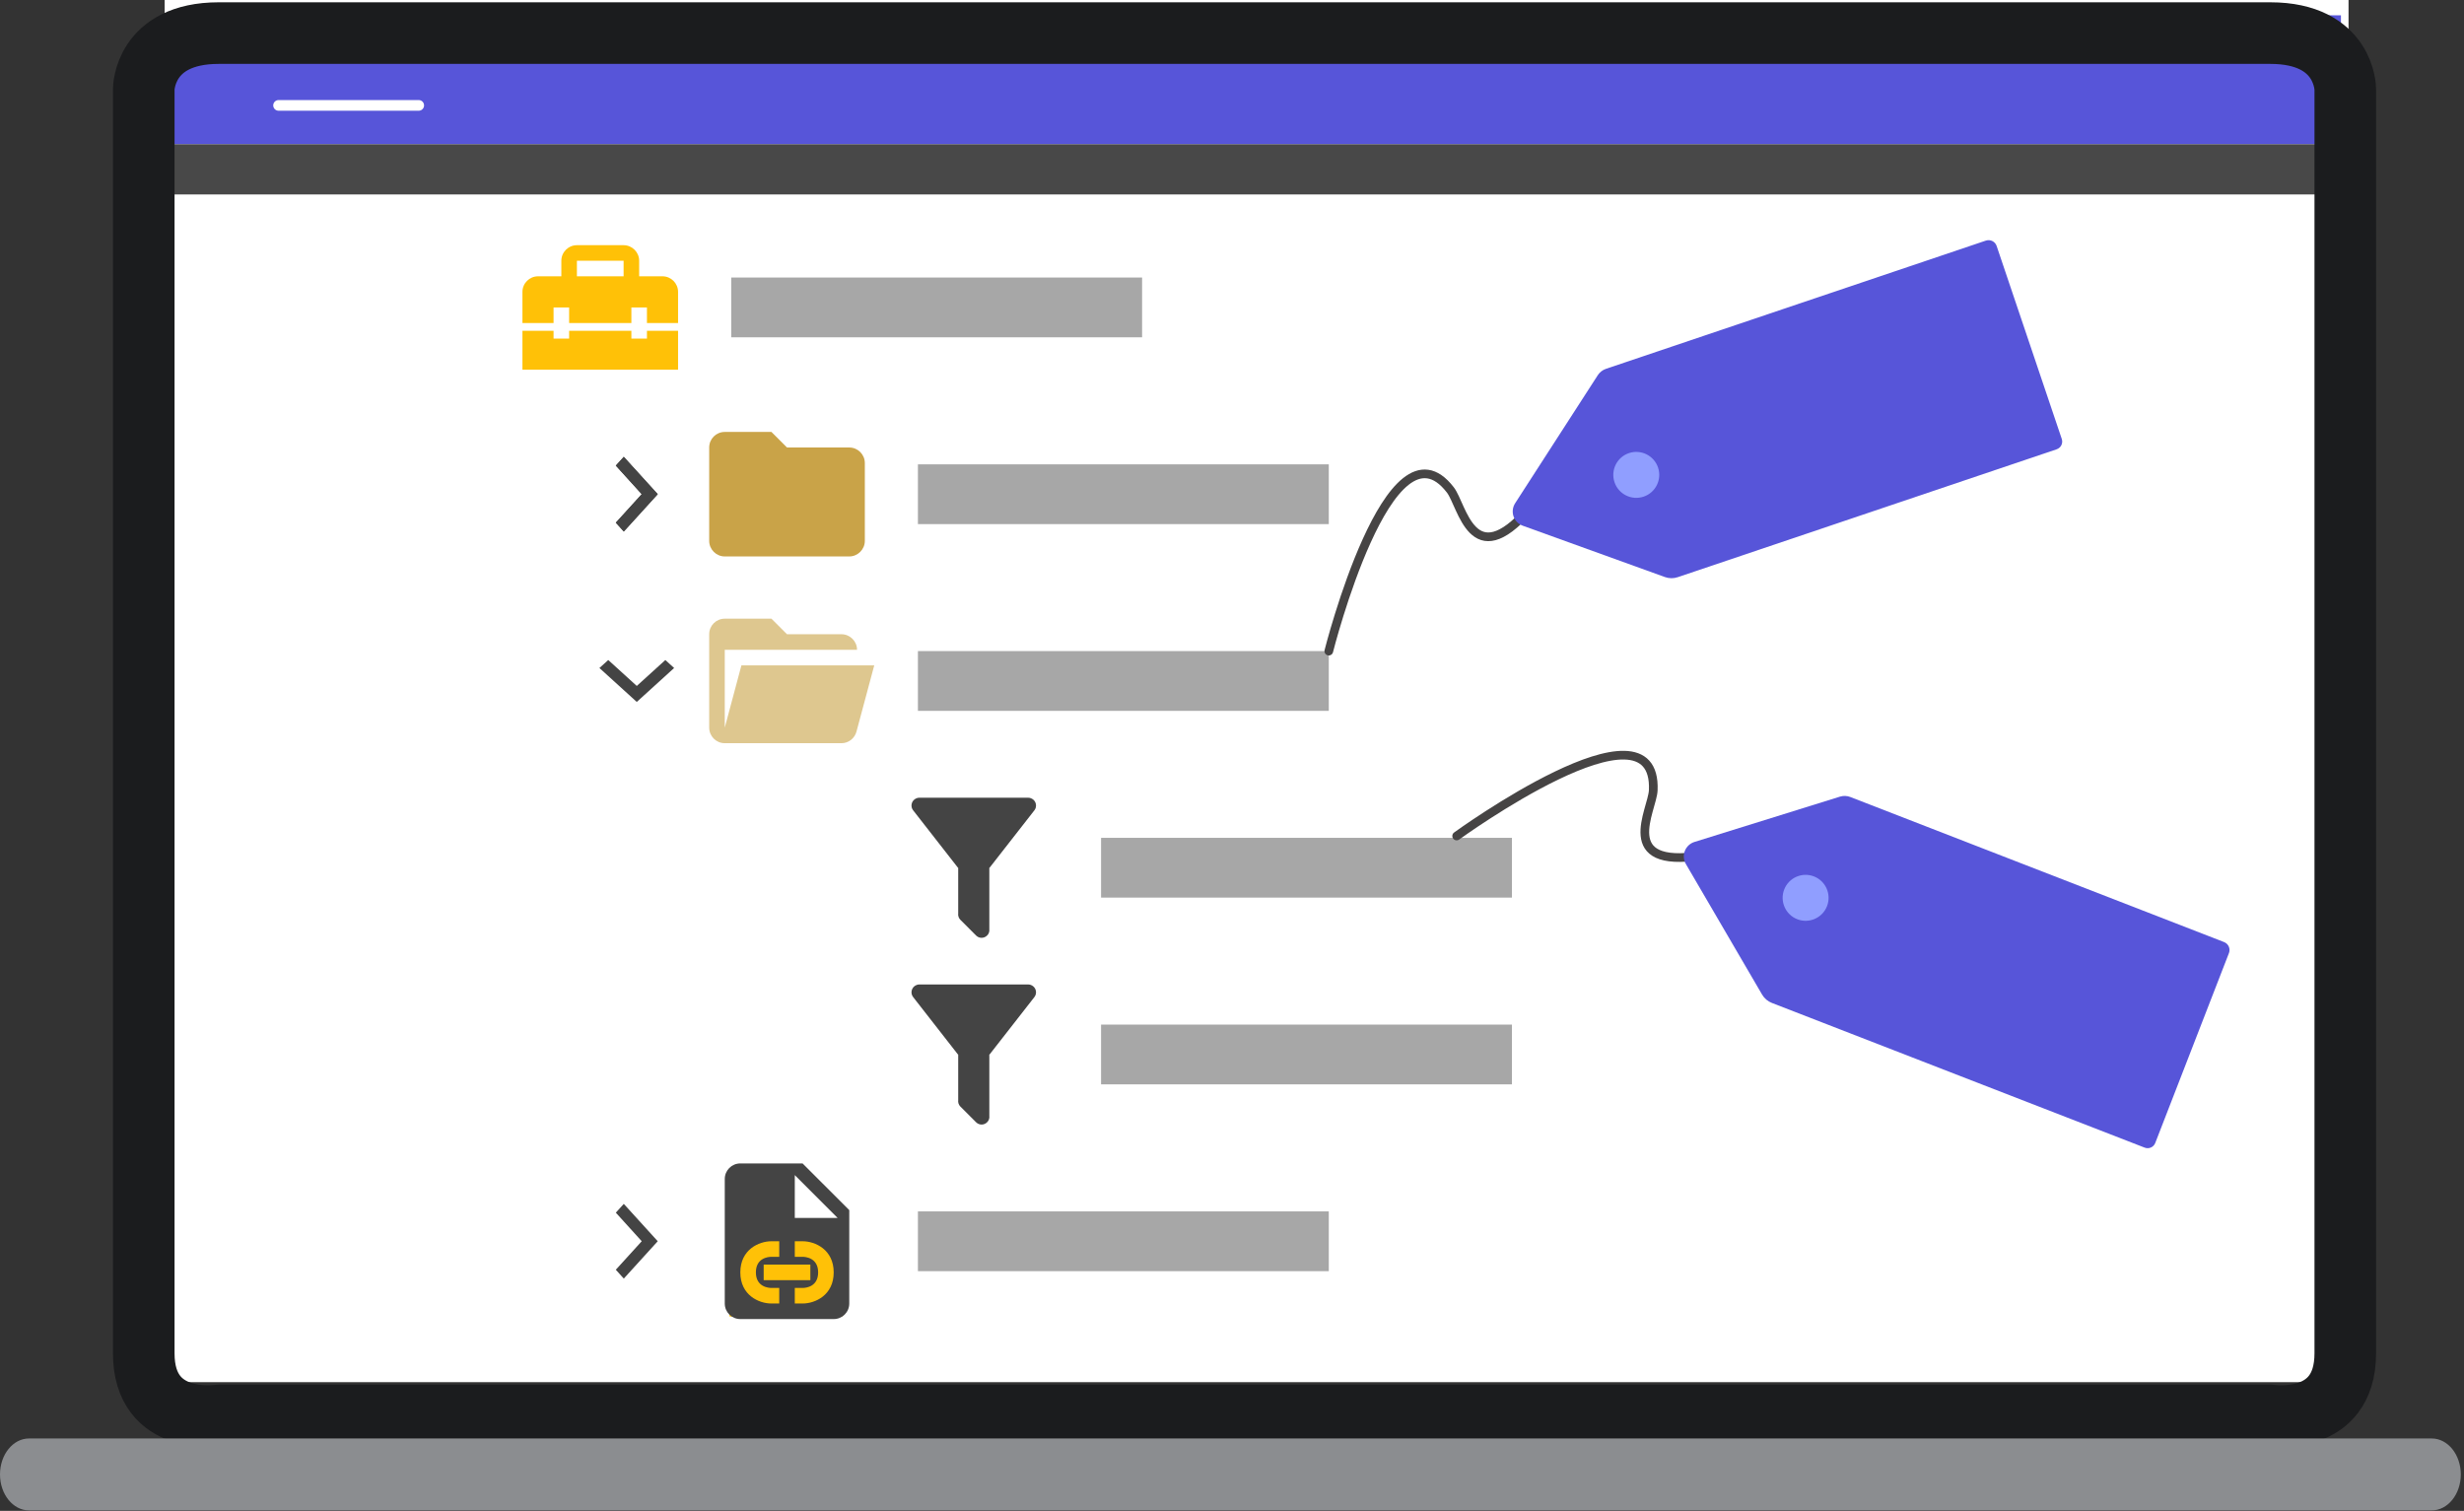
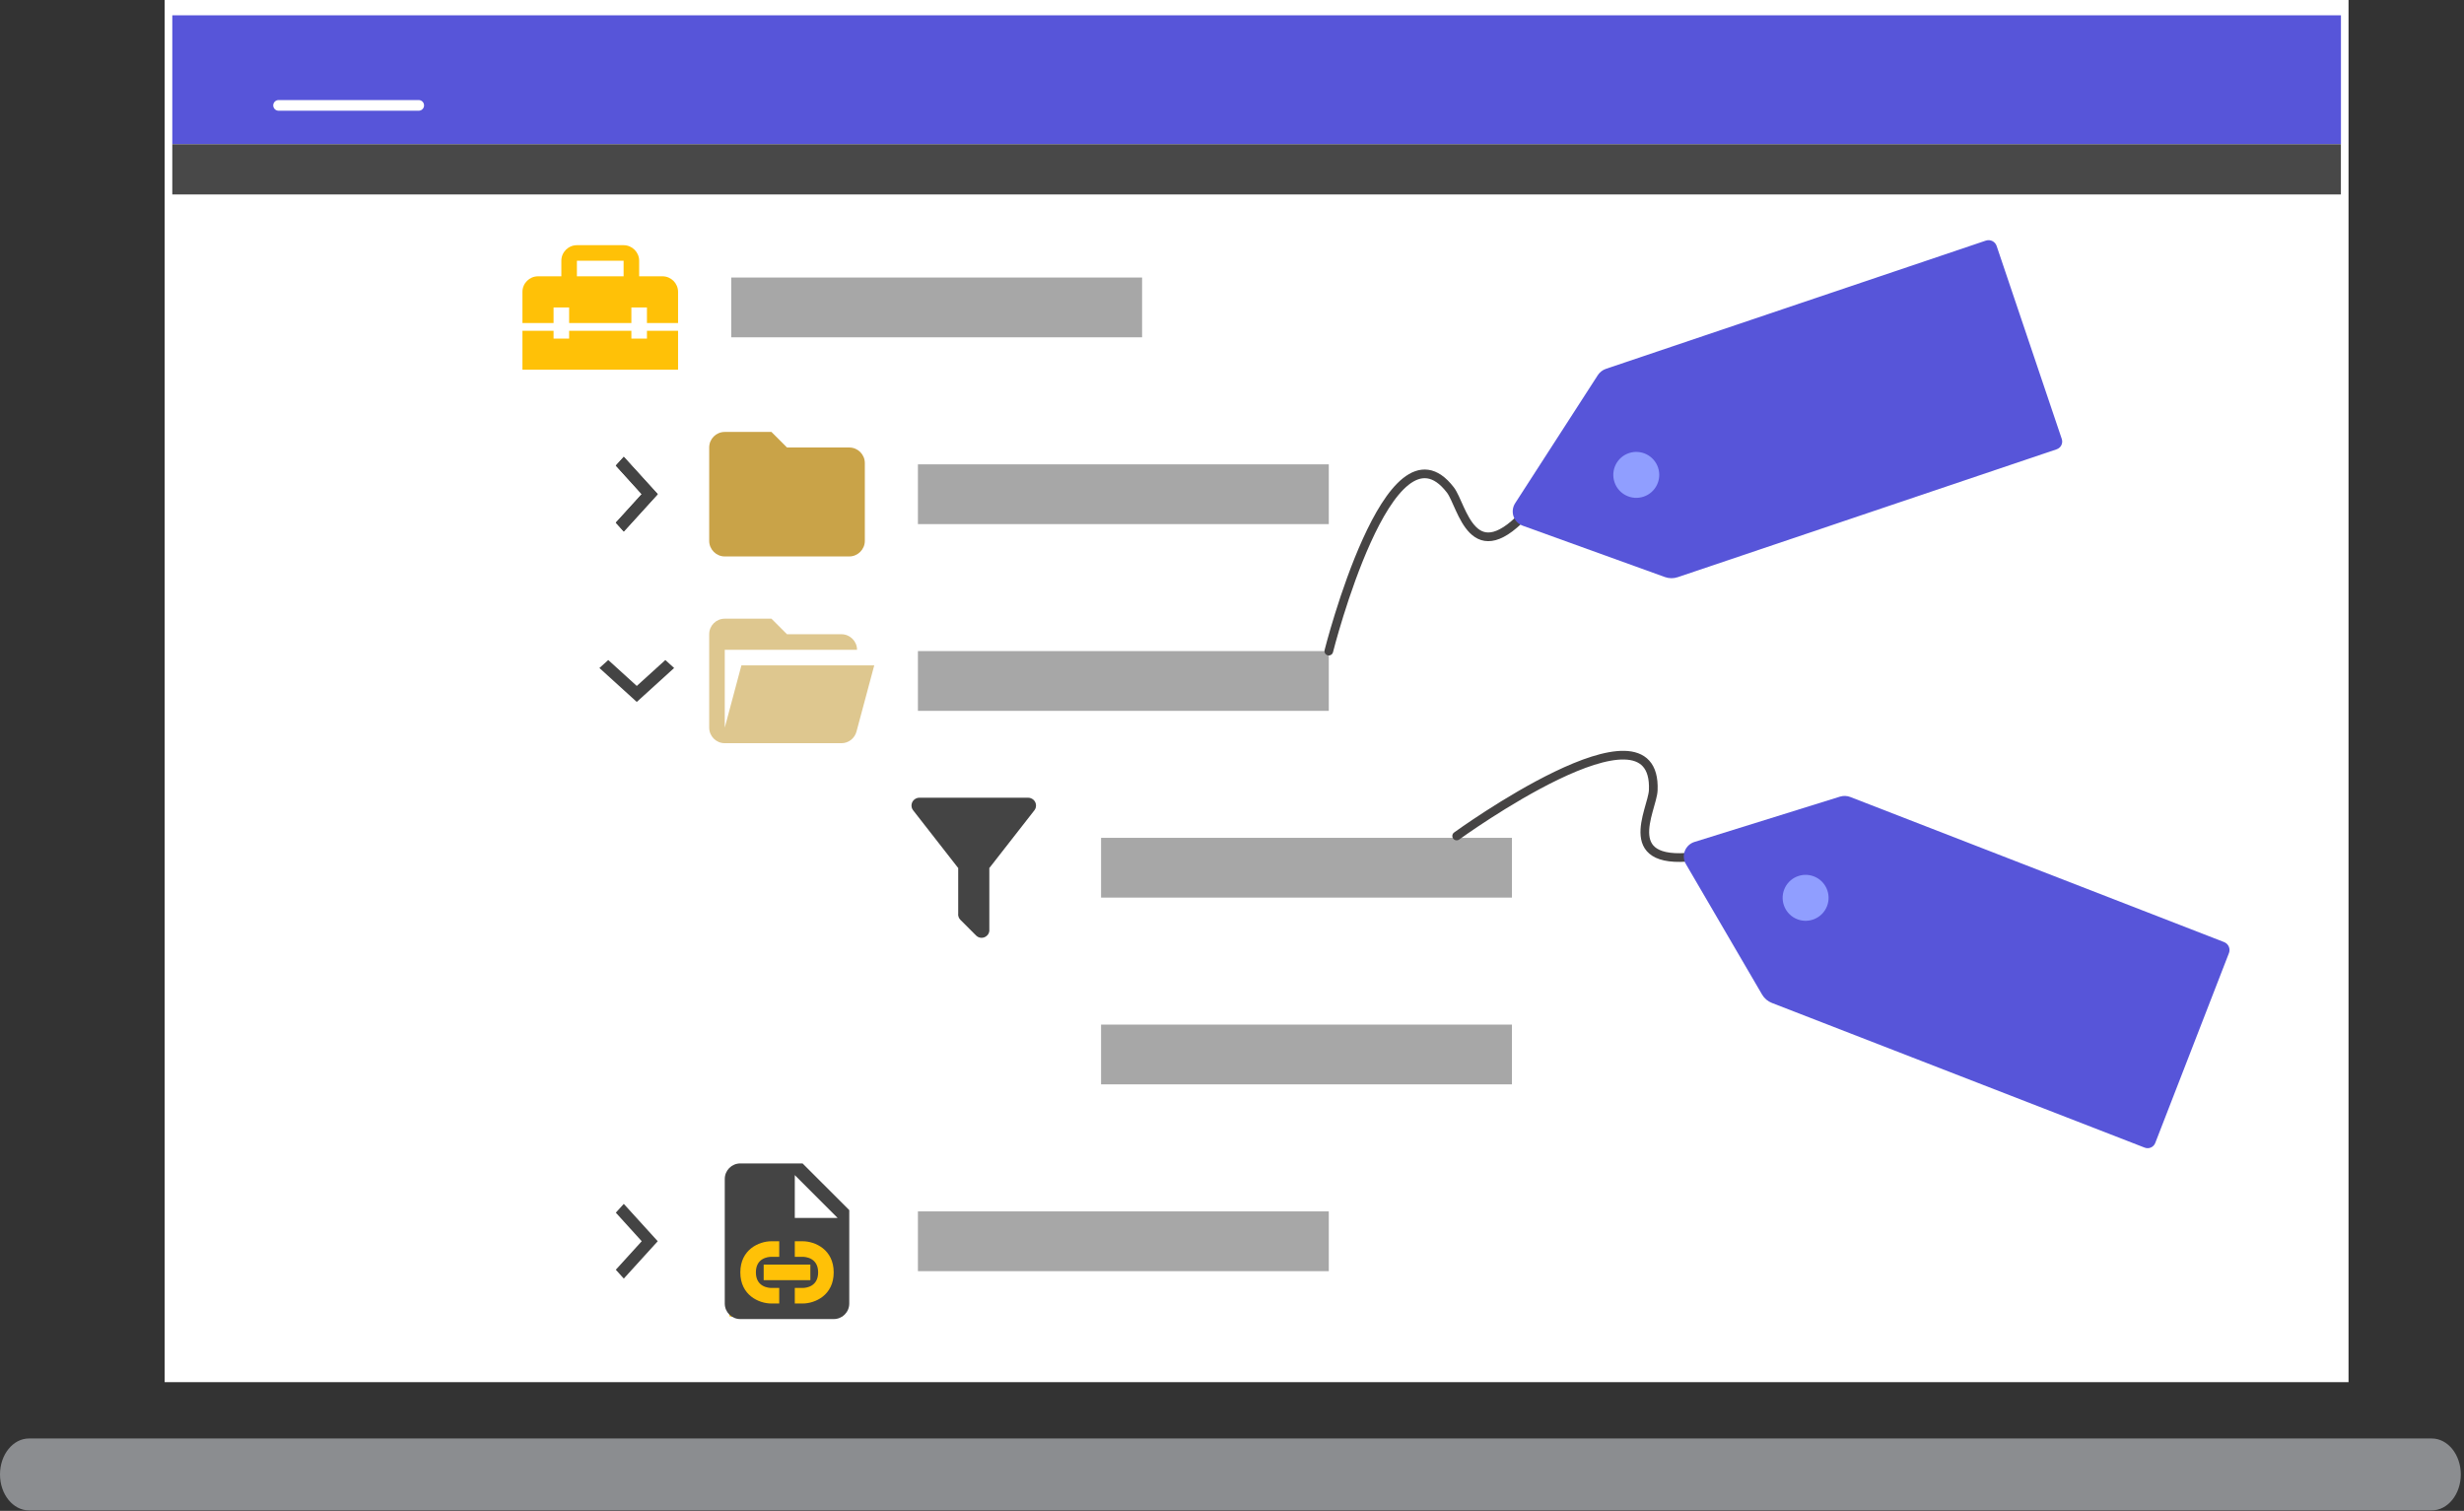
<svg xmlns="http://www.w3.org/2000/svg" xmlns:ns1="http://www.serif.com/" width="100%" height="100%" viewBox="0 0 548 336" version="1.1" xml:space="preserve" style="fill-rule:evenodd;clip-rule:evenodd;stroke-linecap:round;stroke-linejoin:bevel;stroke-miterlimit:2;">
  <rect x="0" y="0" width="548" height="336" fill="#333333" stroke="none" />
  <g>
    <g>
      <g>
        <rect x="36.619" y="0" width="485.7" height="307.381" style="fill:white;" />
      </g>
      <g>
        <rect x="38.319" y="3.403" width="482.314" height="28.671" style="fill:rgb(87,85,217);" />
      </g>
      <g>
        <rect x="38.319" y="32.074" width="482.302" height="11.169" style="fill:rgb(72,72,72);" />
      </g>
      <g>
-         <path d="M48.654,7.36L504.913,7.36C521.597,7.36 521.597,19.84 521.597,19.84L521.597,300.972C521.597,317.393 504.913,314.766 504.913,314.766L48.654,314.766C48.654,314.766 31.971,317.393 31.971,300.972L31.971,19.84C31.971,19.84 31.971,7.36 48.654,7.36Z" style="fill:none;fill-rule:nonzero;stroke:rgb(27,28,30);stroke-width:13.7px;" />
-       </g>
+         </g>
      <g>
        <path d="M6.622,335.895C6.563,335.897 6.511,335.898 6.452,335.898C2.89,335.898 0,332.315 0,327.902C0,323.489 2.89,319.906 6.452,319.906C6.504,319.906 6.556,319.907 6.608,319.907L540.68,319.907C540.732,319.907 540.784,319.906 540.828,319.906C544.39,319.906 547.288,323.489 547.288,327.902C547.288,332.315 544.39,335.898 540.828,335.898C540.776,335.898 540.717,335.897 540.665,335.895L6.622,335.895Z" style="fill:rgb(139,141,144);" />
      </g>
      <g>
        <path d="M61.952,23.437L93.126,23.437" style="fill:none;stroke:white;stroke-width:2.37px;stroke-linejoin:round;stroke-miterlimit:1.5;" />
      </g>
    </g>
    <g>
      <rect x="162.626" y="61.721" width="91.378" height="13.292" style="fill:rgb(167,167,167);" />
    </g>
    <g>
      <rect x="204.147" y="103.266" width="91.378" height="13.291" style="fill:rgb(167,167,167);" />
    </g>
    <g>
      <rect x="204.147" y="144.797" width="91.378" height="13.291" style="fill:rgb(167,167,167);" />
    </g>
    <g>
      <rect x="204.147" y="269.406" width="91.378" height="13.291" style="fill:rgb(167,167,167);" />
    </g>
    <g>
      <path d="M136.96,116.241L142.722,109.9L136.96,103.545L138.734,101.593L146.282,109.9L138.734,118.207L136.96,116.241Z" style="fill:rgb(68,68,68);fill-rule:nonzero;" />
    </g>
    <g>
      <path d="M136.96,116.241L142.722,109.9L136.96,103.545L138.734,101.593L146.282,109.9L138.734,118.207L136.96,116.241Z" style="fill:rgb(68,68,68);fill-rule:nonzero;" />
    </g>
    <g>
      <path d="M136.96,282.381L142.722,276.04L136.96,269.685L138.734,267.733L146.282,276.04L138.734,284.347L136.96,282.381Z" style="fill:rgb(68,68,68);fill-rule:nonzero;" />
    </g>
    <g>
      <path d="M135.279,146.783L141.62,152.545L147.975,146.783L149.927,148.557L141.62,156.105L133.313,148.557L135.279,146.783Z" style="fill:rgb(68,68,68);fill-rule:nonzero;" />
    </g>
    <g>
      <rect x="244.881" y="186.329" width="91.378" height="13.291" style="fill:rgb(167,167,167);" />
    </g>
    <g>
      <rect x="244.881" y="227.86" width="91.378" height="13.291" style="fill:rgb(167,167,167);" />
    </g>
    <g>
      <g id="toolbox.svg">
        <g>
-           <path d="M143.882,75.295L140.42,75.295L140.42,73.565L126.575,73.565L126.575,75.295L123.114,75.295L123.114,73.565L116.192,73.565L116.192,82.218L150.804,82.218L150.804,73.565L143.882,73.565L143.882,75.295M147.343,61.45L142.151,61.45L142.151,57.989C142.151,56.085 140.594,54.528 138.69,54.528L128.306,54.528C126.402,54.528 124.845,56.085 124.845,57.989L124.845,61.45L119.653,61.45C117.749,61.45 116.192,63.008 116.192,64.911L116.192,71.834L123.114,71.834L123.114,68.373L126.575,68.373L126.575,71.834L140.42,71.834L140.42,68.373L143.882,68.373L143.882,71.834L150.804,71.834L150.804,64.911C150.804,63.008 149.247,61.45 147.343,61.45M138.69,61.45L128.306,61.45L128.306,57.989L138.69,57.989L138.69,61.45Z" style="fill:rgb(255,193,7);fill-rule:nonzero;" />
+           <path d="M143.882,75.295L140.42,75.295L140.42,73.565L126.575,73.565L126.575,75.295L123.114,75.295L123.114,73.565L116.192,73.565L116.192,82.218L150.804,82.218L150.804,73.565L143.882,73.565L143.882,75.295M147.343,61.45L142.151,61.45L142.151,57.989C142.151,56.085 140.594,54.528 138.69,54.528L128.306,54.528C126.402,54.528 124.845,56.085 124.845,57.989L124.845,61.45L119.653,61.45C117.749,61.45 116.192,63.008 116.192,64.911L116.192,71.834L123.114,71.834L123.114,68.373L126.575,68.373L126.575,71.834L140.42,71.834L140.42,68.373L143.882,68.373L143.882,71.834L150.804,71.834L150.804,64.911C150.804,63.008 149.247,61.45 147.343,61.45L128.306,61.45L128.306,57.989L138.69,57.989L138.69,61.45Z" style="fill:rgb(255,193,7);fill-rule:nonzero;" />
        </g>
      </g>
    </g>
    <g>
      <g id="folder.svg">
        <g>
          <path d="M171.572,96.059L161.189,96.059C159.268,96.059 157.727,97.599 157.727,99.52L157.727,120.288C157.727,122.186 159.29,123.749 161.189,123.749L188.879,123.749C190.777,123.749 192.34,122.186 192.34,120.288L192.34,102.981C192.34,101.06 190.782,99.52 188.879,99.52L175.034,99.52L171.572,96.059Z" style="fill:rgb(201,163,72);fill-rule:nonzero;" />
        </g>
      </g>
    </g>
    <g>
      <g id="folder-open.svg">
        <g>
          <path d="M187.148,165.28L161.189,165.28C159.268,165.28 157.727,163.722 157.727,161.819L157.727,141.051C157.727,139.13 159.268,137.59 161.189,137.59L171.572,137.59L175.034,141.051L187.148,141.051C189.047,141.051 190.609,142.614 190.609,144.512L161.189,144.512L161.189,161.819L164.892,147.974L194.434,147.974L190.488,162.684C190.09,164.19 188.74,165.28 187.148,165.28Z" style="fill:rgb(222,199,143);fill-rule:nonzero;" />
        </g>
      </g>
    </g>
    <g>
      <g id="filter.svg">
        <g>
          <path d="M220.029,192.981L220.029,206.619C220.098,207.138 219.925,207.692 219.527,208.055C218.852,208.73 217.762,208.73 217.087,208.055L213.608,204.577C213.21,204.179 213.037,203.642 213.107,203.14L213.107,192.981L213.055,192.981L203.086,180.209C202.498,179.465 202.636,178.375 203.38,177.786C203.709,177.544 204.073,177.406 204.453,177.406L228.682,177.406C229.063,177.406 229.427,177.544 229.755,177.786C230.5,178.375 230.638,179.465 230.05,180.209L220.081,192.981L220.029,192.981Z" style="fill:rgb(68,68,68);fill-rule:nonzero;" />
        </g>
      </g>
    </g>
    <g>
      <g id="filter.svg1" ns1:id="filter.svg">
        <g>
-           <path d="M220.029,234.513L220.029,248.15C220.098,248.669 219.925,249.223 219.527,249.586C218.852,250.261 217.762,250.261 217.087,249.586L213.608,246.108C213.21,245.71 213.037,245.173 213.107,244.671L213.107,234.513L213.055,234.513L203.086,221.74C202.498,220.996 202.636,219.906 203.38,219.318C203.709,219.075 204.073,218.937 204.453,218.937L228.682,218.937C229.063,218.937 229.427,219.075 229.755,219.318C230.5,219.906 230.638,220.996 230.05,221.74L220.081,234.513L220.029,234.513Z" style="fill:rgb(68,68,68);fill-rule:nonzero;" />
-         </g>
+           </g>
      </g>
    </g>
    <g>
      <g id="file-link.svg">
        <g>
          <g>
            <rect x="162.241" y="274.002" width="25.075" height="18.776" style="fill:rgb(255,193,7);" />
          </g>
          <path d="M178.495,258.737L164.65,258.737C162.729,258.737 161.189,260.278 161.189,262.199L161.189,289.889C161.189,291.81 162.729,293.35 164.65,293.35L185.417,293.35C187.338,293.35 188.879,291.81 188.879,289.889L188.879,269.121L178.495,258.737M173.303,289.889L171.572,289.889C168.786,289.889 164.65,288.054 164.65,282.966C164.65,277.895 168.786,276.044 171.572,276.044L173.303,276.044L173.303,279.505L171.572,279.505C170.776,279.505 168.111,279.799 168.111,282.966C168.111,286.254 171.001,286.428 171.572,286.428L173.303,286.428L173.303,289.889M180.226,281.236L180.226,284.697L169.842,284.697L169.842,281.236L180.226,281.236M178.495,289.889L176.764,289.889L176.764,286.428L178.495,286.428C179.291,286.428 181.956,286.133 181.956,282.966C181.956,279.678 179.066,279.505 178.495,279.505L176.764,279.505L176.764,276.044L178.495,276.044C181.281,276.044 185.417,277.895 185.417,282.966C185.417,288.054 181.281,289.889 178.495,289.889M176.764,270.852L176.764,261.333L186.283,270.852L176.764,270.852Z" style="fill:rgb(68,68,68);fill-rule:nonzero;" />
        </g>
      </g>
    </g>
    <g>
      <g>
        <path d="M295.528,144.802C295.528,144.802 309.026,91.261 322.578,108.977C325.257,112.481 327.434,127.716 340.08,113.281" style="fill:none;stroke:rgb(70,68,68);stroke-width:1.93px;stroke-linejoin:round;stroke-miterlimit:1.5;" />
      </g>
      <g>
        <g>
          <path d="M373.136,128.36C372.202,128.676 371.199,128.663 370.283,128.333C365.052,126.441 346.805,119.847 338.656,116.911C337.69,116.56 336.94,115.799 336.61,114.82C336.283,113.853 336.415,112.782 336.971,111.917C341.759,104.514 352.587,87.731 355.362,83.425C355.794,82.765 356.433,82.274 357.184,82.02L441.65,53.512C442.642,53.177 443.721,53.702 444.055,54.692L458.543,97.617C458.866,98.573 458.353,99.598 457.4,99.92L373.136,128.36Z" style="fill:rgb(87,85,217);" />
        </g>
        <g>
          <path d="M362.278,100.767C364.95,99.866 367.852,101.303 368.754,103.975C369.655,106.647 368.218,109.548 365.546,110.45C362.874,111.352 359.973,109.915 359.071,107.243C358.169,104.571 359.606,101.669 362.278,100.767Z" style="fill:rgb(144,158,255);" />
        </g>
      </g>
    </g>
    <g>
      <g>
        <path d="M323.963,185.919C323.963,185.919 368.64,153.475 367.688,175.76C367.498,180.166 359.404,193.256 378.363,190.281" style="fill:none;stroke:rgb(70,68,68);stroke-width:1.93px;stroke-linejoin:round;stroke-miterlimit:1.5;" />
      </g>
      <g>
        <g>
          <path d="M394.071,223.043C393.151,222.686 392.39,222.034 391.898,221.194C389.095,216.389 379.316,199.632 374.944,192.155C374.427,191.267 374.339,190.201 374.713,189.238C375.082,188.287 375.87,187.549 376.851,187.242C385.271,184.628 404.34,178.686 409.23,177.16C409.984,176.93 410.789,176.963 411.528,177.25L494.635,209.506C495.611,209.885 496.102,210.98 495.724,211.954L479.332,254.188C478.967,255.128 477.916,255.587 476.978,255.222L394.071,223.043Z" style="fill:rgb(87,85,217);" />
        </g>
        <g>
          <path d="M403.422,194.904C406.051,195.925 407.357,198.888 406.337,201.517C405.316,204.146 402.354,205.452 399.725,204.431C397.096,203.411 395.79,200.448 396.81,197.819C397.83,195.19 400.793,193.884 403.422,194.904Z" style="fill:rgb(144,158,255);" />
        </g>
      </g>
    </g>
  </g>
</svg>